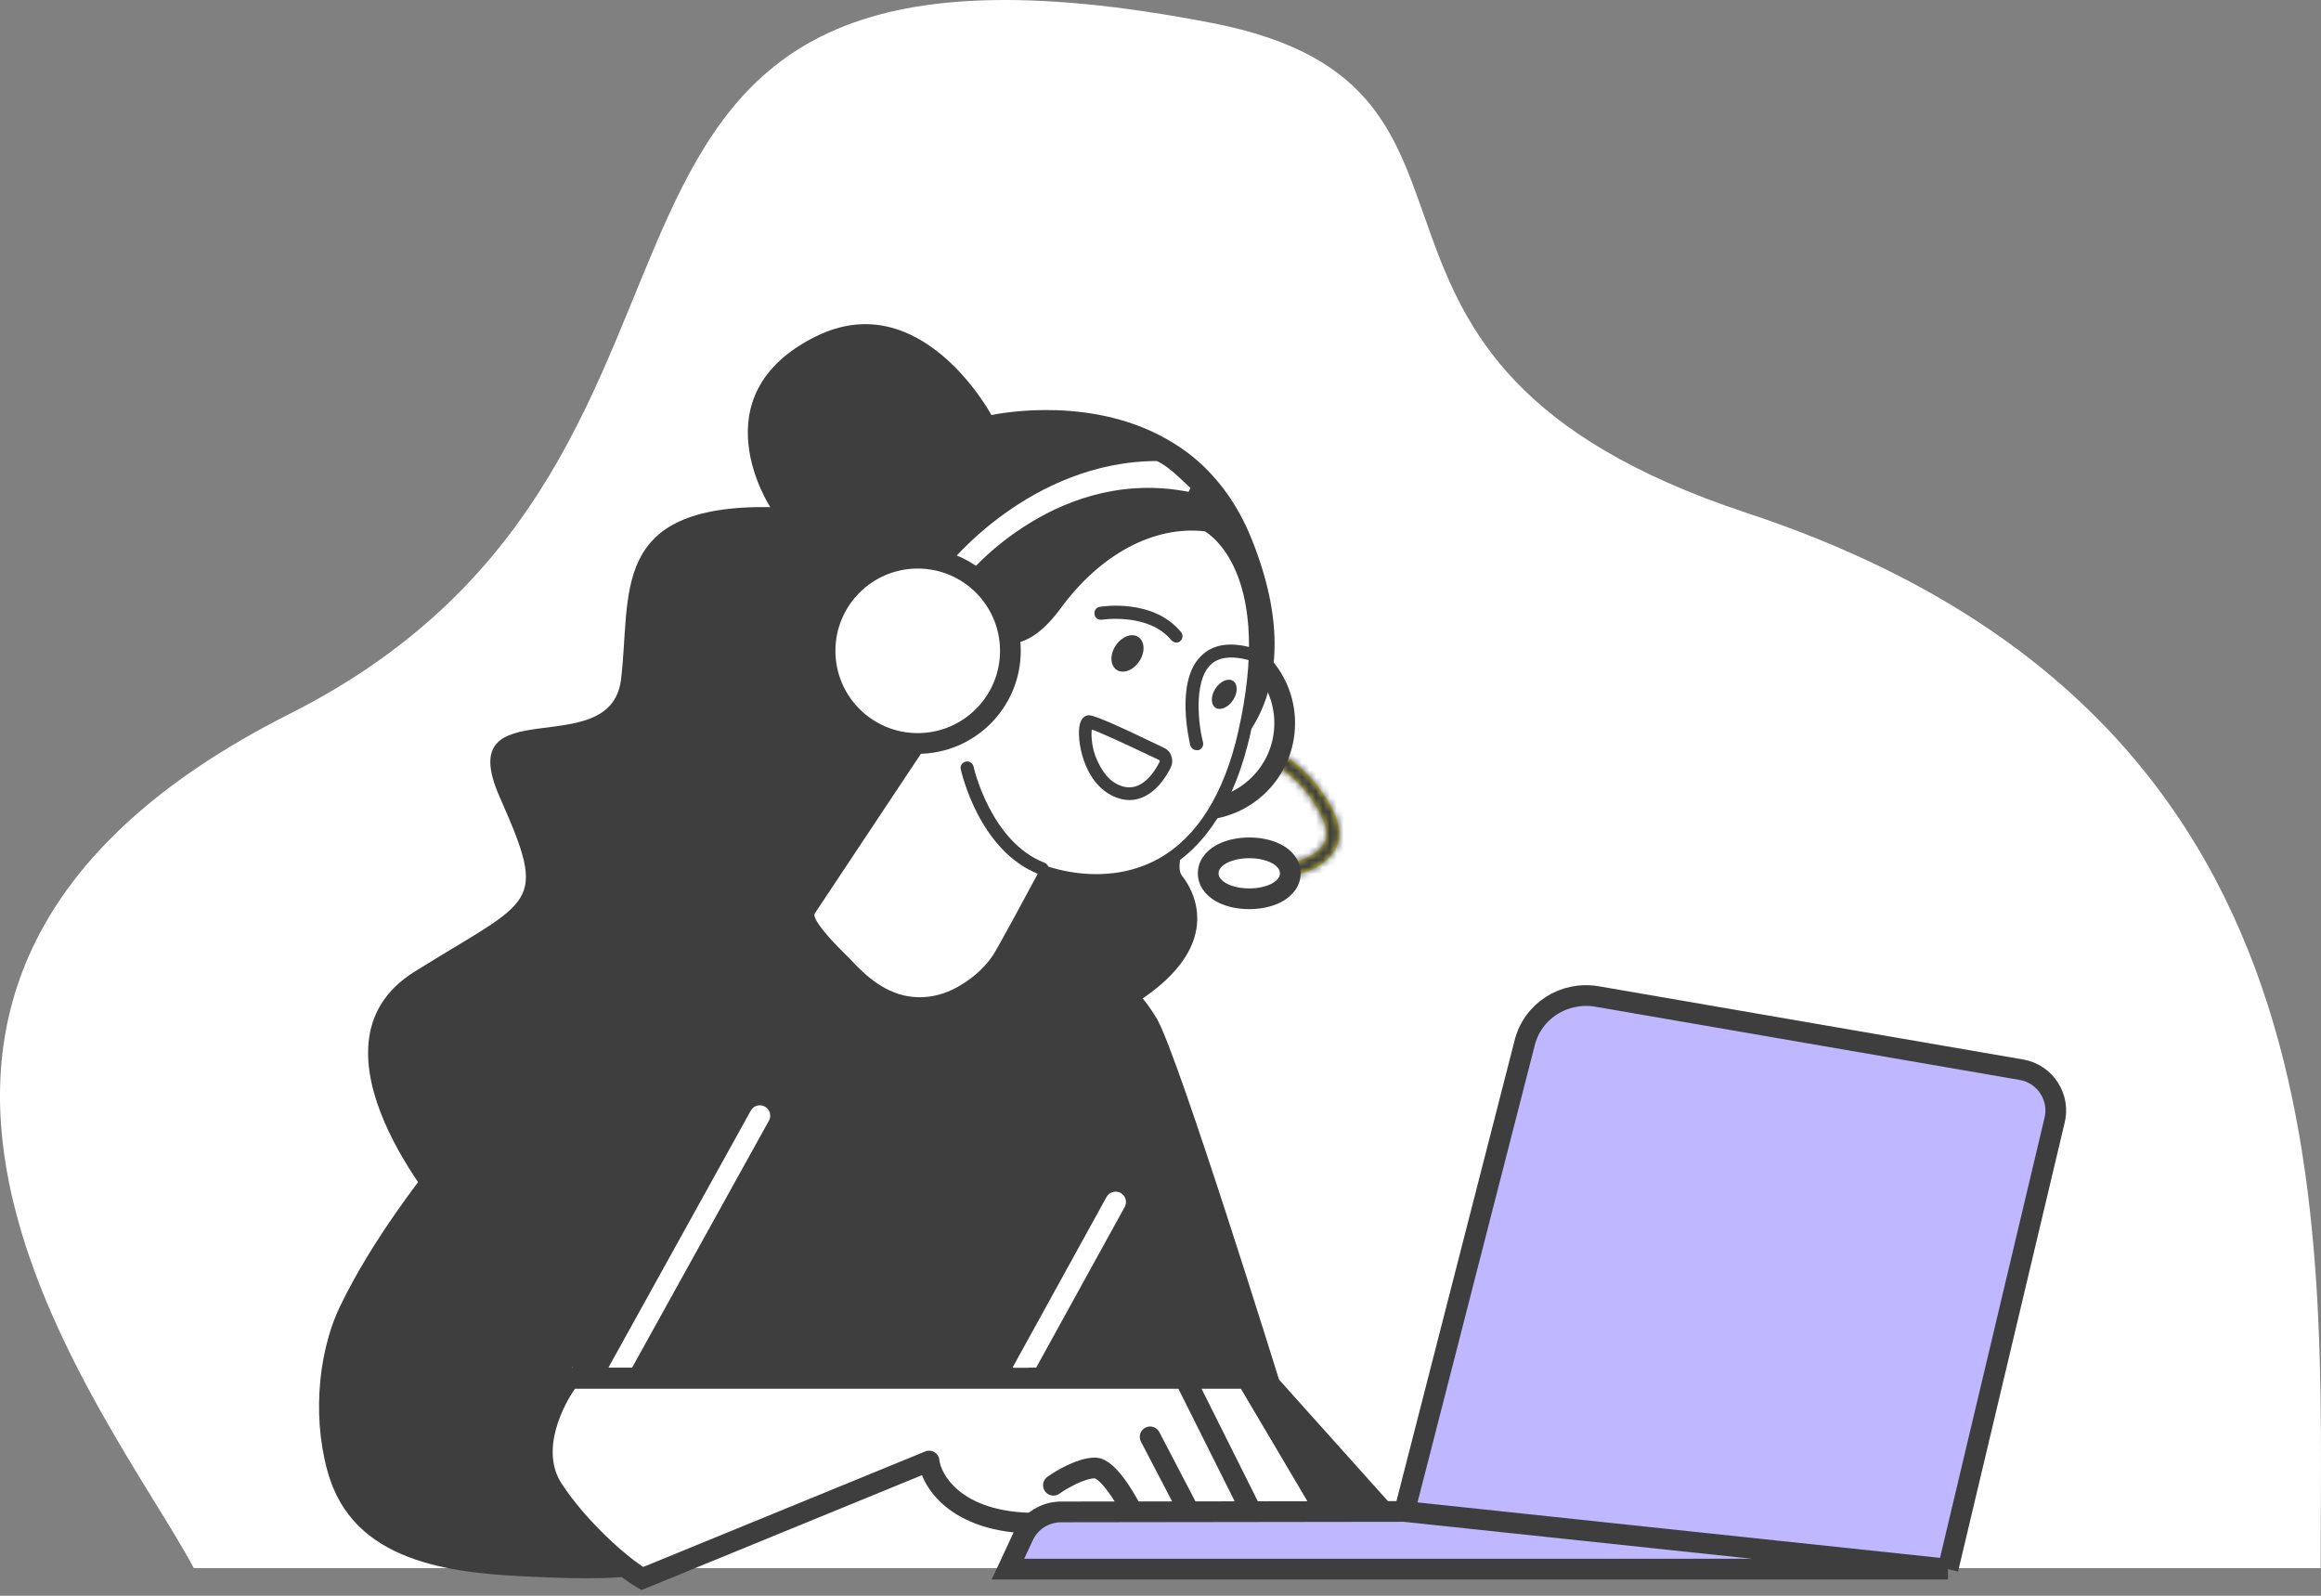
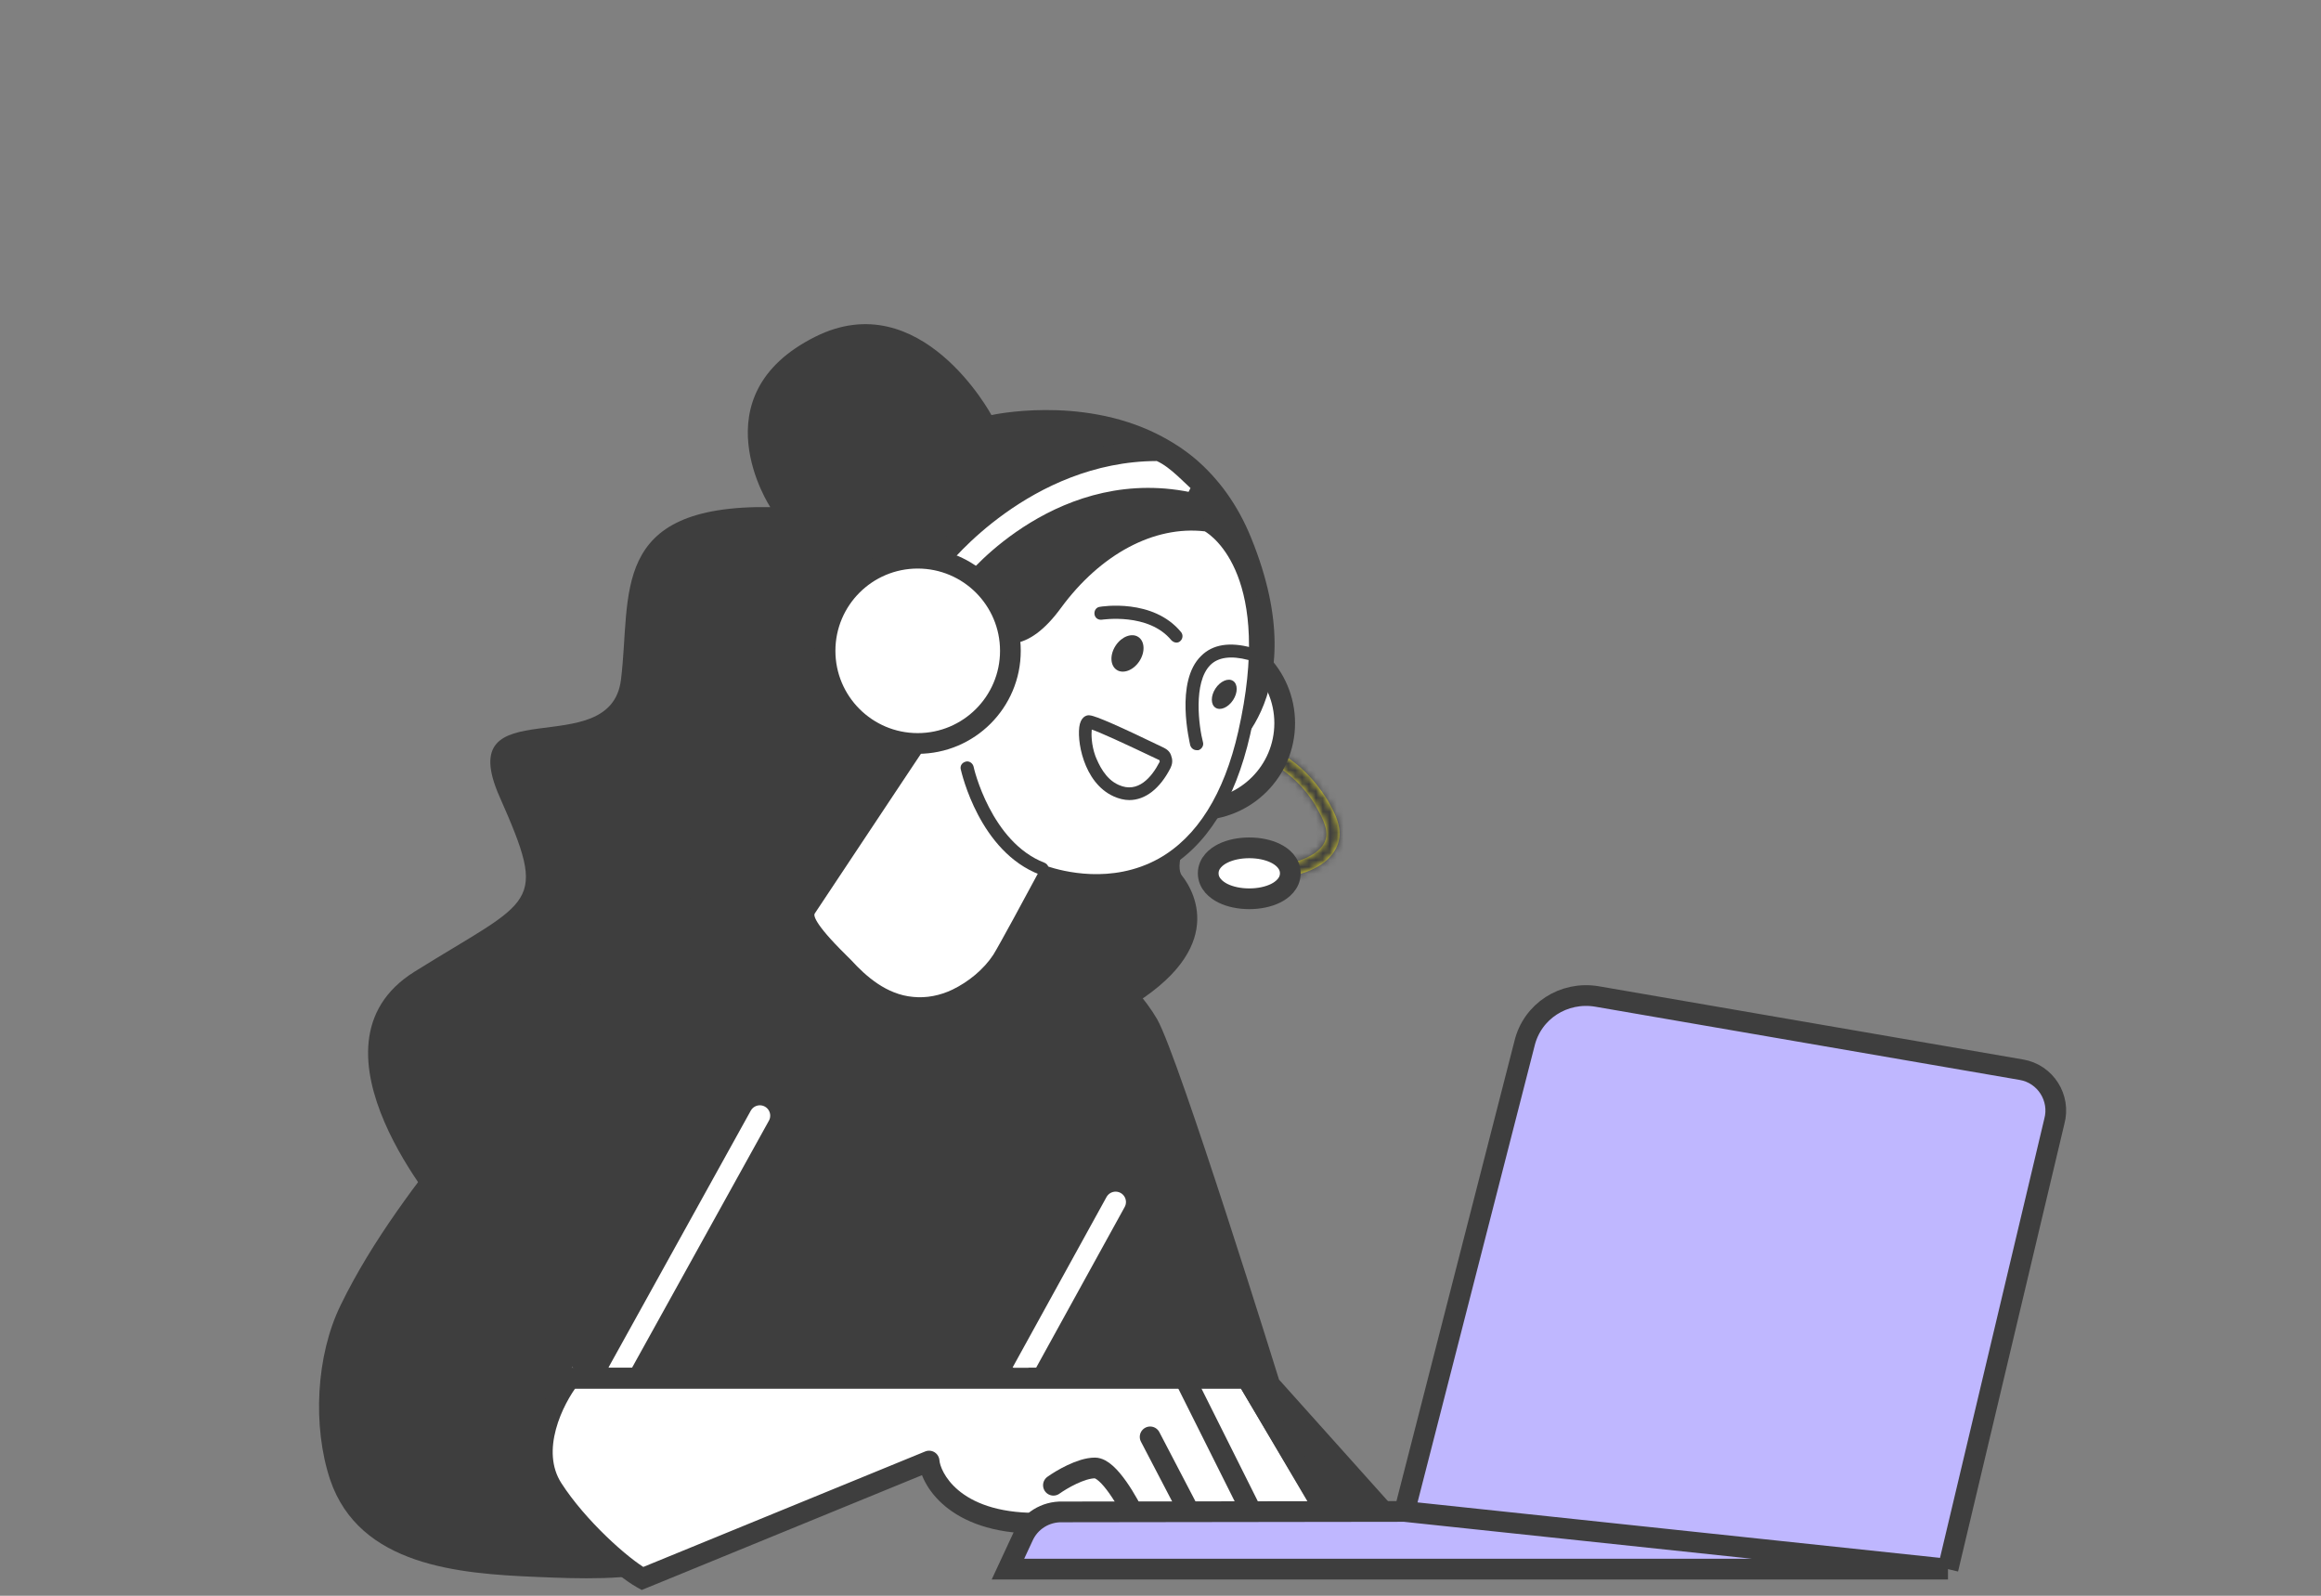
<svg xmlns="http://www.w3.org/2000/svg" width="336" height="231" viewBox="0 0 336 231" fill="none">
  <rect x="0" y="0" width="336" height="231" fill="#808080" stroke="none" />
-   <path d="M28.06 227H335.951C335.951 176.994 340.838 103.348 252.869 74.254C186.078 52.163 223.546 12.683 175.489 3.336C67.972 -17.576 117.658 65.162 41.907 103.348C-35.816 142.528 16.113 204.573 28.06 227Z" fill="white" />
  <mask id="path-2-inside-1_5_1470" fill="white">
    <path d="M183.303 127.28L183.171 125.424C185.823 125.292 190.529 124.563 191.789 121.846C192.452 120.388 191.59 118.665 190.596 116.876C189.535 115.02 188.077 113.298 186.353 111.972C185.359 111.177 184.497 110.581 183.635 110.183L184.43 108.526C185.425 108.99 186.486 109.653 187.546 110.514C189.469 112.039 190.993 113.894 192.253 115.948C193.181 117.605 194.64 120.123 193.513 122.575C191.922 126.087 187.082 127.081 183.303 127.28Z" />
  </mask>
  <path d="M183.303 127.28L183.171 125.424C185.823 125.292 190.529 124.563 191.789 121.846C192.452 120.388 191.59 118.665 190.596 116.876C189.535 115.02 188.077 113.298 186.353 111.972C185.359 111.177 184.497 110.581 183.635 110.183L184.43 108.526C185.425 108.99 186.486 109.653 187.546 110.514C189.469 112.039 190.993 113.894 192.253 115.948C193.181 117.605 194.64 120.123 193.513 122.575C191.922 126.087 187.082 127.081 183.303 127.28Z" fill="#F8EC32" />
  <path d="M183.303 127.28L179.314 127.565L179.593 131.481L183.514 131.274L183.303 127.28ZM183.171 125.424L182.971 121.429L178.89 121.633L179.181 125.709L183.171 125.424ZM191.789 121.846L195.418 123.528L195.424 123.515L195.43 123.502L191.789 121.846ZM190.596 116.876L194.092 114.933L194.08 114.912L194.068 114.891L190.596 116.876ZM186.353 111.972L183.855 115.096L183.885 115.12L183.915 115.143L186.353 111.972ZM183.635 110.183L180.029 108.452L178.271 112.113L181.959 113.815L183.635 110.183ZM184.43 108.526L186.121 104.901L182.537 103.229L180.825 106.795L184.43 108.526ZM187.546 110.514L185.024 113.619L185.043 113.634L185.061 113.649L187.546 110.514ZM192.253 115.948L195.743 113.993L195.704 113.925L195.663 113.857L192.253 115.948ZM193.513 122.575L189.878 120.904L189.874 120.914L189.869 120.924L193.513 122.575ZM187.293 126.995L187.161 125.139L179.181 125.709L179.314 127.565L187.293 126.995ZM183.371 129.419C184.885 129.344 187.108 129.097 189.232 128.41C191.179 127.781 194.06 126.457 195.418 123.528L188.16 120.164C188.258 119.952 188.156 120.351 186.772 120.798C185.565 121.188 184.109 121.373 182.971 121.429L183.371 129.419ZM195.43 123.502C196.32 121.544 196.049 119.65 195.638 118.311C195.241 117.021 194.576 115.803 194.092 114.933L187.099 118.819C187.34 119.252 187.534 119.613 187.692 119.94C187.851 120.269 187.941 120.5 187.99 120.659C188.093 120.994 187.921 120.69 188.148 120.19L195.43 123.502ZM194.068 114.891C192.764 112.608 190.964 110.472 188.791 108.801L183.915 115.143C185.189 116.123 186.306 117.433 187.123 118.861L194.068 114.891ZM188.851 108.848C187.769 107.983 186.61 107.151 185.311 106.551L181.959 113.815C182.383 114.011 182.948 114.371 183.855 115.096L188.851 108.848ZM187.241 111.915L188.036 110.258L180.825 106.795L180.029 108.452L187.241 111.915ZM182.739 112.151C183.407 112.463 184.192 112.943 185.024 113.619L190.068 107.409C188.779 106.363 187.443 105.518 186.121 104.901L182.739 112.151ZM185.061 113.649C186.544 114.825 187.775 116.297 188.843 118.039L195.663 113.857C194.212 111.491 192.393 109.252 190.031 107.38L185.061 113.649ZM188.763 117.903C189.272 118.812 189.629 119.463 189.819 120.103C189.986 120.664 189.907 120.841 189.878 120.904L197.147 124.245C198.245 121.857 198.001 119.549 197.488 117.824C196.998 116.178 196.162 114.741 195.743 113.993L188.763 117.903ZM189.869 120.924C189.678 121.345 189.164 121.917 187.812 122.429C186.473 122.936 184.778 123.197 183.093 123.285L183.514 131.274C185.608 131.164 188.222 130.828 190.645 129.911C193.054 128.998 195.756 127.317 197.156 124.225L189.869 120.924Z" fill="#3E3E3E" mask="url(#path-2-inside-1_5_1470)" />
  <path d="M180.85 130.105C182.256 130.105 183.602 129.828 184.653 129.31C185.608 128.84 186.791 127.909 186.791 126.418C186.791 124.928 185.608 123.996 184.653 123.526C183.602 123.009 182.256 122.731 180.85 122.731C179.444 122.731 178.097 123.009 177.047 123.526C176.092 123.996 174.908 124.928 174.908 126.418C174.908 127.909 176.092 128.84 177.047 129.31C178.097 129.828 179.444 130.105 180.85 130.105Z" fill="white" stroke="#3E3E3E" stroke-width="3" />
  <path d="M185.979 104.683C185.979 111.613 180.359 117.231 173.425 117.231C166.491 117.231 160.871 111.613 160.871 104.683C160.871 97.753 166.491 92.134 173.425 92.134C180.359 92.134 185.979 97.753 185.979 104.683Z" fill="white" stroke="#3E3E3E" stroke-width="3" />
  <path d="M176.74 110.183C176.74 110.183 169.05 124.231 171.106 126.75C173.094 129.268 177.867 138.081 161.626 146.828C145.384 155.576 64.308 176.118 64.308 176.118C64.308 176.118 42.696 151.467 59.998 140.666C77.301 129.864 79.422 131.388 72.329 115.352C65.236 99.315 88.372 110.713 89.897 98.387C91.421 86.062 88.04 73.073 111.508 73.405C111.508 73.405 100.901 57.302 118.005 48.754C133.319 41.067 143.528 60.085 143.528 60.085C143.528 60.085 156.256 57.236 167.459 62.802C169.448 63.796 171.371 64.989 173.227 66.579C176.343 69.296 179.127 72.941 181.116 77.845C190.795 101.634 176.74 110.183 176.74 110.183Z" fill="#3E3E3E" />
  <path d="M119.861 132.316C119.861 132.316 103.884 121.647 88.769 137.485C81.079 145.569 73.787 154.052 66.893 162.865C60.462 171.016 53.899 179.498 49.325 188.908C45.745 196.197 45.215 206.469 47.8 214.222C52.043 226.68 66.429 227.806 77.632 228.27C83.93 228.535 90.758 228.8 96.923 227.21L134.512 211.637C134.512 211.637 136.169 221.047 153.604 220.053C171.039 219.059 203.39 220.053 203.39 220.053L185.159 199.709C185.159 199.709 170.707 153.19 167.525 147.557C164.277 141.925 155.327 133.111 144.522 133.111C133.716 133.111 119.861 132.316 119.861 132.316Z" fill="#3E3E3E" />
  <path d="M148 198.5L161.5 174" stroke="white" stroke-width="3" stroke-linecap="round" />
  <path d="M89.5 198.5L110 161.5" stroke="white" stroke-width="3" stroke-linecap="round" />
  <path d="M109.202 161.383L88.357 198.551L89.977 199.458L110.821 162.29C111.071 161.843 110.912 161.277 110.465 161.027C110.018 160.776 109.452 160.936 109.202 161.383Z" fill="white" />
  <path d="M92.349 228.198C91.885 227.999 80.681 222.499 78.493 212.957C77.367 208.053 78.825 202.95 82.869 197.914L84.327 199.041C80.681 203.613 79.289 208.185 80.283 212.493C82.272 221.174 94.433 227.5 94.5 227.5L92.349 228.198Z" fill="white" />
  <path d="M80 215.5C76.4 209.9 80.167 202.5 82.5 199.5H180.5L193 220.5C183.834 220.833 163.5 220.5 150 220.5C137.894 220.5 134.667 213.833 134.5 211.5L93.001 228.5C90.001 226.833 83.6 221.1 80 215.5Z" fill="white" />
  <path d="M82.5 199.5V198H81.767L81.316 198.579L82.5 199.5ZM80 215.5L78.739 216.311L78.739 216.311L80 215.5ZM93.001 228.5L92.272 229.811L92.902 230.161L93.569 229.888L93.001 228.5ZM134.5 211.5L135.997 211.393C135.962 210.913 135.7 210.479 135.291 210.225C134.883 209.972 134.377 209.93 133.932 210.112L134.5 211.5ZM193 220.5L193.055 221.999L195.584 221.907L194.289 219.733L193 220.5ZM180.5 199.5L181.789 198.733L181.353 198H180.5V199.5ZM81.316 198.579C80.05 200.207 78.421 202.985 77.576 206.137C76.732 209.289 76.626 213.024 78.739 216.311L81.262 214.689C79.775 212.376 79.752 209.611 80.474 206.913C81.197 204.215 82.618 201.793 83.684 200.421L81.316 198.579ZM78.739 216.311C80.621 219.239 83.206 222.161 85.683 224.554C88.144 226.93 90.604 228.884 92.272 229.811L93.729 227.189C92.397 226.449 90.157 224.703 87.767 222.396C85.395 220.105 82.98 217.361 81.262 214.689L78.739 216.311ZM93.569 229.888L135.069 212.888L133.932 210.112L92.432 227.112L93.569 229.888ZM133.004 211.607C133.237 214.866 137.256 222 150 222V219C138.532 219 136.097 212.801 135.997 211.393L133.004 211.607ZM150 222C163.442 222 183.854 222.334 193.055 221.999L192.946 219.001C183.814 219.333 163.559 219 150 219V222ZM194.289 219.733L181.789 198.733L179.212 200.267L191.712 221.267L194.289 219.733ZM180.5 198H82.5V201H180.5V198Z" fill="#3E3E3E" />
  <path d="M160.042 174.935L146.52 198.427L148.129 199.353L161.651 175.86C161.907 175.416 161.754 174.849 161.309 174.593C160.865 174.338 160.298 174.49 160.042 174.935Z" fill="white" />
  <path d="M166.53 206.846L164.87 207.676L171.037 220.004L172.697 219.174L166.53 206.846Z" fill="white" />
  <path d="M172.367 199.737L170.711 200.575L180.733 220.385L182.39 219.548L172.367 199.737Z" fill="white" />
  <path d="M181 218.5L171.5 199.5" stroke="#3E3E3E" stroke-width="3" stroke-linecap="round" />
  <path d="M192 219L180.5 199.5H69" stroke="#3E3E3E" stroke-width="3" stroke-linecap="round" />
  <path d="M163.879 220.385C163.879 220.318 161.426 216.409 158.708 214.421C156.388 212.764 152.742 215.879 152.676 215.879L151.483 214.487C151.681 214.288 156.322 210.445 159.769 212.963C162.819 215.15 165.338 219.324 165.47 219.457L163.879 220.385Z" fill="white" />
  <path d="M164.5 220C163.334 217.5 160.5 212.5 158.5 212.5C156.5 212.5 153.667 214.167 152.5 215" stroke="#3E3E3E" stroke-width="3" stroke-linecap="round" />
  <path d="M172.5 219.5L166.5 208" stroke="#3E3E3E" stroke-width="3" stroke-linecap="round" />
  <path d="M117.143 131.72L143.793 91.628C143.793 91.628 147.505 94.809 152.875 87.52C158.245 80.23 166.2 74.995 174.685 76.055C174.685 76.055 185.756 81.489 180.121 106.141C174.553 130.792 157.184 128.34 151.35 126.352C151.35 126.352 145.649 137.153 144.588 138.744C143.064 140.997 140.81 142.919 138.357 144.111C136.434 145.039 134.313 145.437 132.125 145.238C128.214 144.907 125.165 142.388 122.579 139.605C121.452 138.479 115.95 133.575 117.143 131.72Z" fill="white" />
  <path d="M133.12 146.232C132.722 146.232 132.39 146.232 131.993 146.166C127.485 145.768 124.236 142.786 121.85 140.268C121.651 140.069 121.386 139.804 121.121 139.473C118.005 136.358 115.022 133.177 116.348 131.189C116.414 131.057 117.806 128.936 142.997 91.098L143.594 90.237L144.39 90.899C144.39 90.899 145.185 91.496 146.445 91.363C147.638 91.231 149.627 90.303 152.08 86.923C158.178 78.507 166.664 74.068 174.752 75.128H174.884L175.017 75.194C175.481 75.459 186.684 81.291 180.983 106.339C178.796 115.948 174.619 122.575 168.586 125.954C161.758 129.732 154.731 128.34 151.814 127.479C150.555 129.864 146.246 137.882 145.318 139.274C143.727 141.66 141.34 143.714 138.688 144.973C136.965 145.834 135.042 146.232 133.12 146.232ZM144.124 92.887C140.545 98.255 118.005 132.117 117.939 132.25C117.806 132.449 117.673 133.509 122.447 138.214C122.778 138.545 123.109 138.876 123.242 139.009C125.363 141.328 128.347 143.979 132.192 144.31C134.114 144.509 136.103 144.111 137.893 143.25C140.213 142.123 142.401 140.334 143.793 138.214C144.588 136.955 148.566 129.599 150.555 125.888L150.953 125.159L151.682 125.424C153.737 126.087 160.896 128.075 167.725 124.298C173.293 121.183 177.205 114.954 179.26 105.876C184.298 83.61 175.547 77.58 174.42 76.917C167.062 76.056 159.305 80.23 153.604 87.984C151.284 91.164 148.964 92.887 146.643 93.152C145.516 93.417 144.655 93.152 144.124 92.887Z" fill="#3E3E3E" />
  <path d="M170.309 93.02C170.044 93.02 169.779 92.887 169.58 92.689C166.266 88.646 159.57 89.707 159.504 89.707C158.973 89.773 158.509 89.442 158.443 88.911C158.377 88.381 158.708 87.917 159.172 87.851C159.504 87.785 166.929 86.592 170.972 91.496C171.304 91.893 171.238 92.49 170.84 92.821C170.707 92.954 170.508 93.02 170.309 93.02Z" fill="#3E3E3E" />
  <path d="M173.227 108.592C172.829 108.592 172.431 108.327 172.298 107.864C172.232 107.466 170.045 98.652 173.89 94.942C175.547 93.285 178 92.887 181.182 93.749C181.646 93.881 181.977 94.411 181.845 94.875C181.712 95.339 181.182 95.67 180.718 95.538C178.199 94.875 176.342 95.14 175.215 96.267C172.696 98.785 173.558 105.213 174.155 107.466C174.287 107.93 173.956 108.46 173.492 108.592C173.359 108.592 173.293 108.592 173.227 108.592Z" fill="#3E3E3E" />
  <path d="M163.482 115.816C162.752 115.816 161.957 115.617 161.228 115.286C156.786 113.298 155.792 106.936 156.322 104.815C156.653 103.556 157.515 103.49 157.78 103.556C158.642 103.623 162.222 105.213 168.52 108.261C169.05 108.526 169.448 108.924 169.58 109.52C169.779 110.051 169.713 110.647 169.448 111.177C167.923 114.159 165.802 115.816 163.482 115.816ZM161.957 113.629C164.741 114.888 166.73 112.502 167.857 110.316C167.923 110.249 167.857 110.117 167.857 110.117C167.857 110.051 167.791 109.984 167.724 109.984C162.156 107.334 159.239 106.008 158.045 105.611C157.979 106.273 157.979 107.797 158.576 109.454C159.04 110.581 159.968 112.767 161.957 113.629Z" fill="#3E3E3E" />
  <path d="M150.886 126.683C150.753 126.683 150.687 126.683 150.554 126.617C141.804 123.303 139.218 111.906 139.086 111.375C138.953 110.845 139.285 110.381 139.815 110.249C140.279 110.116 140.809 110.448 140.942 110.978C140.942 111.11 143.461 121.912 151.217 124.894C151.681 125.093 151.947 125.623 151.748 126.087C151.615 126.418 151.217 126.683 150.886 126.683Z" fill="#3E3E3E" />
  <path d="M164.942 95.713C165.804 94.397 165.733 92.826 164.783 92.204C163.834 91.583 162.365 92.147 161.503 93.463C160.64 94.78 160.711 96.351 161.661 96.972C162.611 97.594 164.079 97.03 164.942 95.713Z" fill="#3E3E3E" />
  <path d="M178.507 101.342C179.209 100.27 179.207 99.027 178.502 98.566C177.797 98.105 176.657 98.6 175.955 99.672C175.254 100.744 175.256 101.986 175.96 102.447C176.665 102.908 177.805 102.413 178.507 101.342Z" fill="#3E3E3E" />
  <path d="M172.884 72.907L174.199 70.305C173.685 69.867 173.212 69.416 172.7 68.927C172.316 68.561 171.911 68.174 171.45 67.756C170.468 66.867 169.329 65.934 168.076 65.369L167.779 65.235L167.454 65.236C157.891 65.27 150.05 69.194 144.627 73.075C141.91 75.019 139.778 76.967 138.314 78.445C136.883 79.891 136.032 80.946 135.915 81.121L135.042 82.43L136.392 83.24L139.043 84.83L140.432 85.663L141.095 84.337C141.11 84.318 141.128 84.296 141.15 84.27C141.246 84.154 141.394 83.982 141.592 83.762C141.988 83.323 142.577 82.705 143.344 81.979C144.88 80.526 147.118 78.657 149.942 76.938C155.591 73.499 163.506 70.705 172.884 72.907Z" fill="white" stroke="#3E3E3E" stroke-width="3" />
  <path d="M146.27 94.213C146.27 101.618 140.264 107.623 132.854 107.623C125.444 107.623 119.438 101.618 119.438 94.213C119.438 86.807 125.444 80.803 132.854 80.803C140.264 80.803 146.27 86.807 146.27 94.213Z" fill="white" stroke="#3E3E3E" stroke-width="3" />
  <path d="M145.914 227.144H282L297.393 162.335C298.321 158.955 296.134 155.443 292.62 154.847L231.167 144.244C226.394 143.449 221.819 146.365 220.692 151.07L203.324 218.794L153.803 218.86C151.35 218.794 149.096 220.186 148.102 222.439L145.914 227.144Z" fill="#BFB7FF" />
  <path d="M282 227.144H145.914L148.102 222.439C149.096 220.186 151.35 218.794 153.803 218.86L203.324 218.794M282 227.144L297.393 162.335C298.321 158.955 296.134 155.443 292.62 154.847L231.167 144.244C226.394 143.449 221.819 146.365 220.692 151.07L203.324 218.794M282 227.144L203.324 218.794" stroke="#3E3E3E" stroke-width="3" />
</svg>